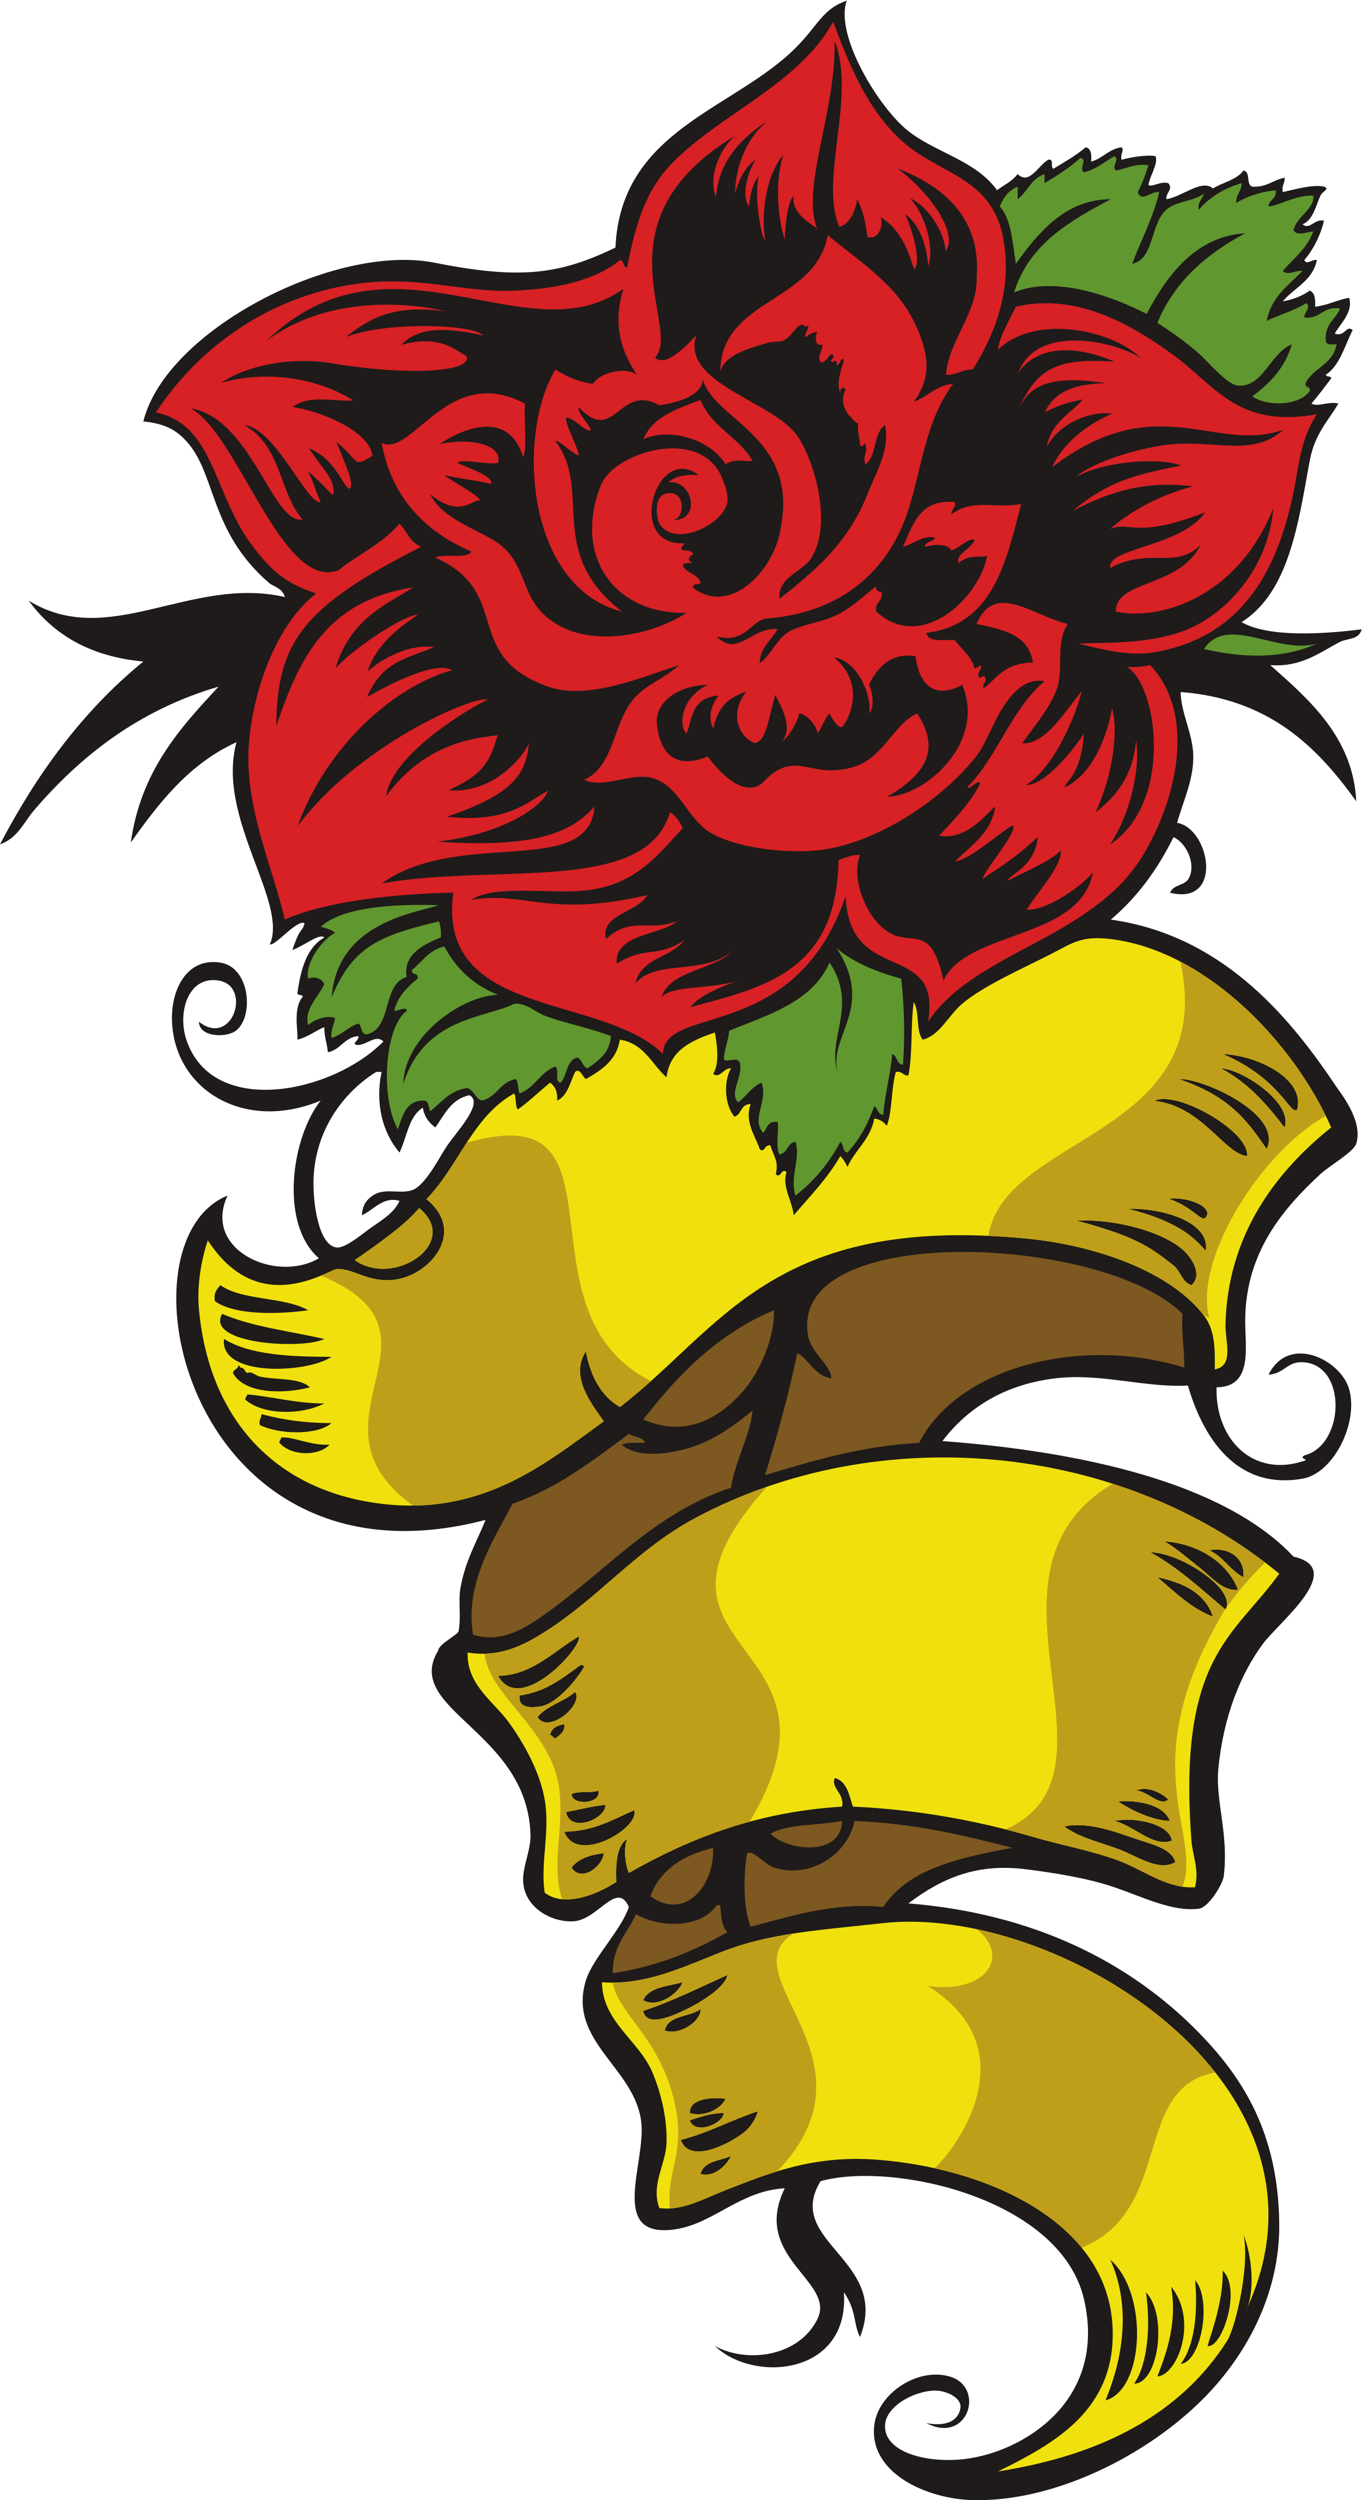
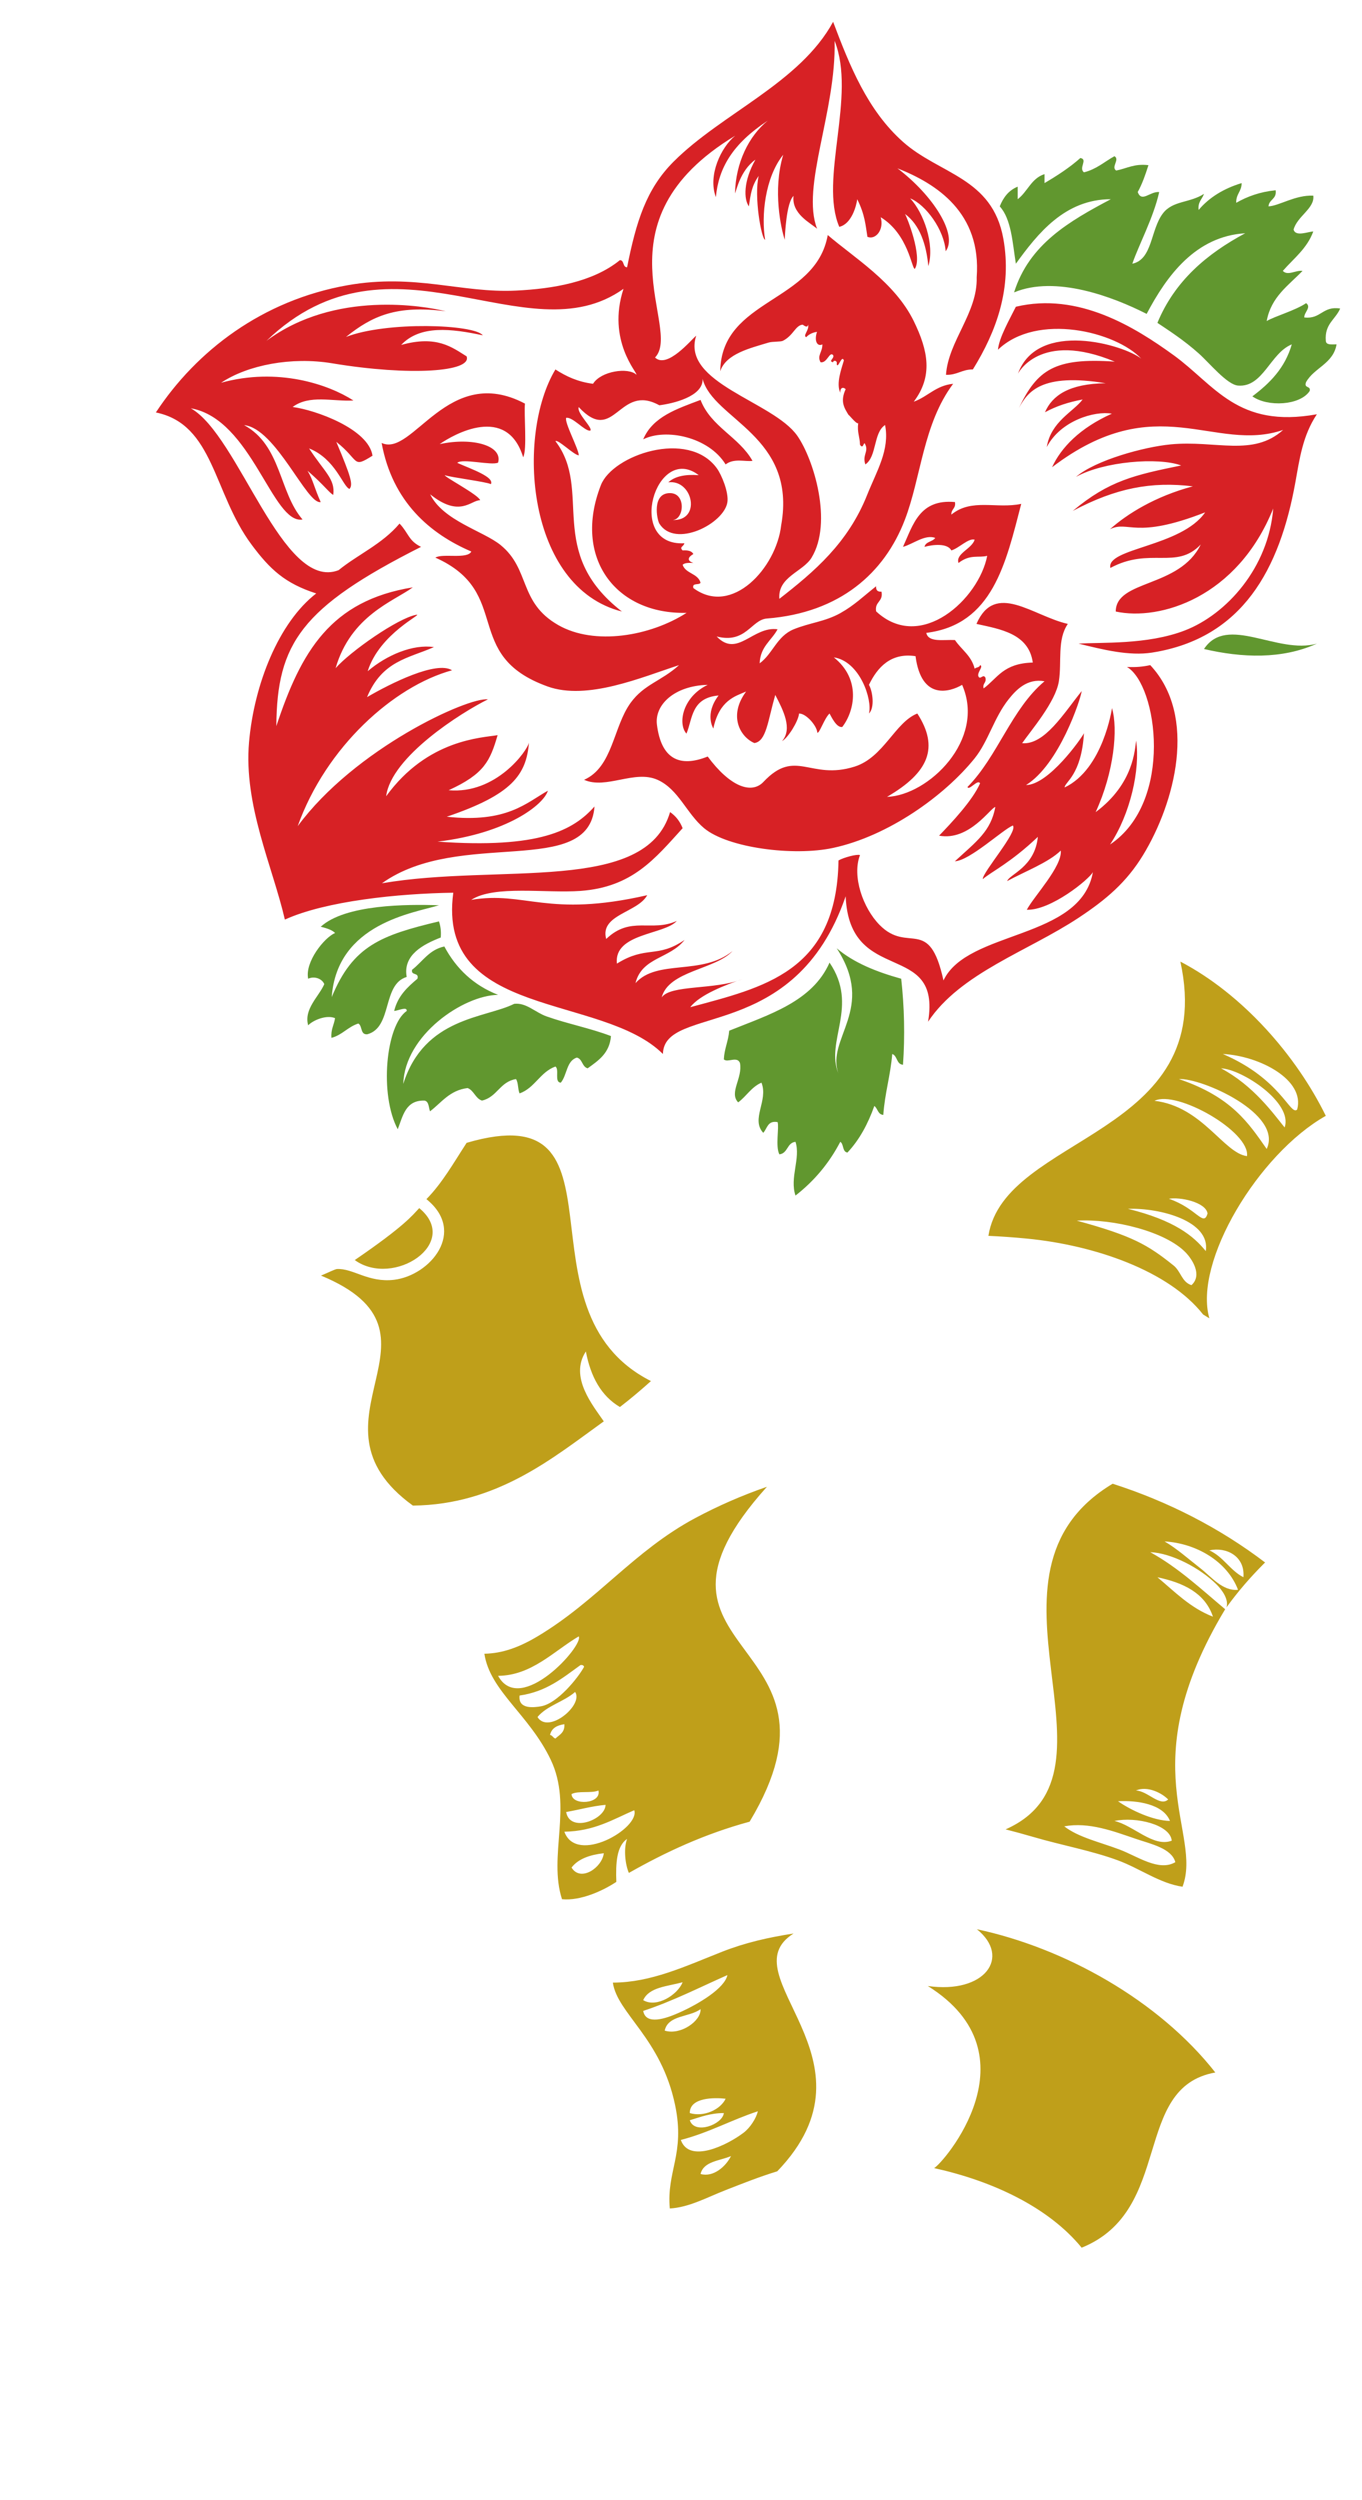
<svg xmlns="http://www.w3.org/2000/svg" viewBox="0 0 486.4 892.707" height="892.707" width="486.4" xml:space="preserve" id="svg2" version="1.1">
  <defs id="defs6" />
  <g transform="matrix(1.333,0,0,-1.333,0,892.707)" id="g10">
    <g transform="scale(0.1)" id="g12">
-       <path id="path14" style="fill:#1e1b1a;fill-opacity:1;fill-rule:evenodd;stroke:none" d="m 2268.48,6695.29 c -33.09,-93.28 87.42,-288.86 165.11,-349.53 74.81,-58.41 180.88,-79 237.6,-158.41 22.7,17.32 37.09,21.33 55.22,43.2 31.58,-29.94 54.06,22.32 81.6,38.41 17.38,4.59 4.86,-20.72 14.39,-24 29.67,18.32 60.55,35.45 86.41,57.59 14.32,-3.27 16.07,-19.1 14.39,-38.39 31.68,8.3 46.55,33.46 81.6,38.39 8.48,-8.02 -4.27,-16.08 0,-33.59 24.2,7.22 70.79,14.2 91.2,9.59 7.2,-21.52 -15.1,-50.99 -19.2,-76.79 8.08,-7.78 30.93,10.42 52.79,4.8 14.96,-16.37 -6.7,-25.23 -4.79,-43.2 42.5,6.36 94.61,55.16 124.79,28.8 26.58,16.63 63.67,22.74 81.6,48 20.2,-2.21 6.35,-38.46 24.01,-43.2 38.98,-2.17 55.46,18.14 86.4,24 1.06,-15.46 -8.49,-20.32 -4.8,-38.41 31.74,6.73 80.9,21.43 110.41,14.41 16.89,-5.82 -4.24,-12.3 -9.61,-24.01 -13.11,-28.56 -19.55,-65.36 -48.01,-76.79 19.84,-16.39 31.84,15.98 57.62,9.6 -10.53,-42.28 -28.75,-76.87 -52.82,-105.6 7.27,-14.52 21.08,3.98 33.62,0 -11.39,-55.82 -60.78,-73.62 -91.21,-110.4 28.49,5.1 52.5,14.7 72.01,28.79 14,-5.17 15.53,-22.85 14.39,-43.19 34.28,4.11 58.68,18.12 91.19,24 11.82,-38.25 -23.39,-68.77 -38.39,-96 28.1,-9.6 29.82,24.26 48,9.59 -21.6,-42.4 -33.92,-94.08 -72.01,-120 1.1,-6.91 14.34,-1.66 14.42,-9.59 -17.33,-22.68 -34.28,-45.73 -52.82,-67.2 16,-10.54 46.02,6.72 72.02,0 -24.79,-43.95 -63.32,-79.89 -76.8,-153.61 -30.72,-167.79 -55.22,-351.52 -182.4,-432 72.14,-42.09 223.8,-31.67 321.6,-19.19 -6.96,-28.43 -37.91,-23.65 -57.62,-33.6 -52.52,-26.53 -102.69,-68.68 -187.19,-62.4 103.58,-91.82 222.13,-193.59 230.39,-364.81 -106.23,148.17 -234.39,274.41 -470.39,292.81 0.12,-54.61 31.62,-108.76 33.6,-168 2.18,-65.38 -27.03,-123.92 -43.21,-182.41 88.07,-14.9 125.47,-223.27 -19.2,-187.19 12.23,25.81 41.02,15.47 52.82,43.2 15.56,36.61 -9.08,90.38 -43.21,105.59 -42.87,-86.71 -97.71,-161.5 -168,-220.8 289.64,-40.8 470,-247.19 600,-441.59 17.16,-25.68 76.15,-96.97 57.59,-158.41 -6.81,-22.56 -71.97,-59.28 -95.99,-81.59 -96.6,-89.76 -201.33,-207.36 -201.6,-393.6 -0.1,-71.26 20.99,-176.89 -76.8,-177.61 -3.46,-140.71 98.67,-242.95 235.19,-196.8 13.56,4.82 -15.23,4.55 0,14.41 109.56,27.53 115.2,245.08 -4.8,249.59 -42.5,1.61 -46.17,-29.37 -91.19,-33.59 54.33,109.96 193.38,40.43 215.99,-38.4 25.92,-90.31 -41.6,-225.59 -124.8,-240 -182.56,-31.64 -268.95,118.52 -307.19,249.59 -113.92,-6.58 -232.81,33.97 -355.19,19.2 -131.19,-15.82 -231.33,-74.77 -302.41,-167.99 363.25,-27.15 751.59,-108.41 940.81,-309.61 143.67,-32.5 -38.73,-175.05 -81.61,-232.79 -60.46,-81.42 -106.87,-196.7 -120,-336 -8.06,-85.46 28.7,-176.87 14.4,-288.01 -2.5,-19.45 -39.59,-83.12 -67.21,-86.4 -70.37,-8.36 -148.83,31.29 -225.58,57.6 -73.85,25.33 -166.53,39.22 -235.22,48.01 -128.98,16.52 -221.66,-19.54 -316.8,-91.2 335.02,-26.93 592.93,-156.93 777.6,-345.6 121.95,-124.59 212.36,-272.362 216.02,-508.812 3.04,-197.343 -94.77,-362.402 -201.6,-470.386 C 3073.32,119.836 2825.51,-4.949 2606.41,0.145 2483.73,2.996 2326.39,72.41 2342.4,201.746 c 10.45,84.356 115.51,154.301 201.6,129.609 96.94,-27.808 50.04,-183.652 -62.4,-124.8 47.11,-9.219 84.14,2.031 91.19,38.394 5.63,29.043 -35.15,45.649 -57.59,48.012 -53.38,5.625 -140.82,-36.582 -144.01,-91.215 -4.3,-73.887 112.89,-104.156 216.02,-91.191 153.32,19.258 379,154.511 317.22,426.308 -61.77,271.778 -512.73,371.133 -706.03,317.696 -99.28,-162.539 187.46,-211.344 105.6,-417.594 -18.12,36.265 -9.06,70.933 -43.2,120 16.09,-221.211 -239.84,-244.707 -345.6,-144.004 87.55,-47.777 226.54,-27.738 275.15,73.023 48.6,100.762 -178.94,164.629 -87.95,349.375 -121.89,-6.558 -191.33,-96.679 -297.6,-110.41 -173.16,-22.344 -76.66,172.641 -86.4,283.201 -13.11,148.7 -199.14,218.89 -148.8,384.01 18.1,59.37 94.76,134.8 115.2,196.8 -32.13,72.05 -82.44,-34.83 -148.8,-38.41 -56.91,-3.06 -129.87,34.85 -134.4,105.61 -2.67,41.66 23.45,88.42 19.2,134.39 -13.63,270.34 -341.17,328.33 -247.2,484.81 2.71,19.26 53.51,42.38 55.2,52.79 6.83,41.92 -1.38,79.53 4.8,115.2 12.65,72.99 44.07,124.33 67.2,182.4 -796.792,-208.57 -999.726,742.96 -691.198,868.8 -67.93,-145.35 129.453,-235.54 244.796,-168 -106.753,92.37 -73.386,324.63 4.801,422.4 -204.847,-85.25 -390.554,28.59 -398.398,211.21 -3.582,83.4 37.875,172.72 129.597,158.39 85.082,-13.27 90.579,-160.62 33.602,-187.19 -28.949,-13.5 -89.687,-10.35 -91.203,28.8 90.156,-70.62 143.277,95.73 52.805,110.39 -81.332,13.18 -110.743,-85.07 -86.403,-158.39 69.922,-210.66 392.231,-143.19 528.001,-4.8 -20.47,19.16 -40.966,-7.16 -67.2,-9.61 -23.75,1.66 3.992,12.61 0,24.01 -38.187,-3.42 -46.598,-36.61 -81.602,-43.21 -2.128,23.48 -9.882,41.33 -9.597,67.21 -24.918,-10.29 -43.684,-26.72 -72.004,-33.6 1.894,24.83 -12.434,84.45 14.402,115.2 -1.086,6.91 -14.324,1.67 -14.402,9.6 9.019,64.58 25.066,122.13 72.004,148.8 -11.77,12.99 -54.762,-22.71 -85.543,-33.42 22.875,67.46 24.75,43.01 32.742,71.82 -20.34,10.85 -78.602,-62 -92.992,-56.75 49.605,114.79 -144.59,339.53 -89.41,541.55 -126.473,-57.53 -206.895,-161.11 -283.2,-268.8 26.711,190.89 130.153,305.05 235.204,417.6 C 372.637,4795.26 217.73,4673.96 91.199,4526.56 63.555,4494.36 47.906,4451.98 0,4435.36 c 99.918,191.28 223.551,358.84 384,489.6 -143.402,13.4 -241,72.59 -307.203,163.2 214.609,-132.62 433.242,67.66 686.402,9.6 -6.844,24.48 -30.953,27.75 -43.199,38.4 -159.887,138.9 -140.094,291.16 -220.801,379.2 -30.297,33.05 -61.156,47.1 -115.199,52.8 60.172,244.79 514.789,478.09 780.49,425.09 235.49,-46.98 337.58,-29.62 484.31,40.5 13.42,295.74 277.02,360.27 448.8,504.01 93.77,78.47 94.18,130.51 170.88,157.53 z M 1022.4,3825.76 c -17.65,-81.66 1.55,-162.26 48,-216 19.8,40.99 24.4,97.2 62.4,120 4.11,-24.69 16.96,-40.65 33.6,-52.8 24.62,34.57 42.27,76.13 91.2,86.4 40.17,-21.09 -35.34,-98.23 -62.4,-139.2 -17.89,-27.09 -56.14,-103.52 -91.2,-115.21 -33.67,-11.21 -73.89,7.47 -105.602,-14.4 -14.335,-9.87 -27.601,-24.01 -28.796,-52.79 30.858,13.87 58.008,51.87 100.798,38.4 -15.19,-31.86 -42.71,-48.05 -76.802,-72.01 -21.024,-14.77 -68.301,-55.12 -91.2,-52.79 -49.531,5.03 -64.386,121.36 -62.398,182.39 4.52,139.01 86.859,237.82 168,288.01 4.8,0 9.6,0 14.4,0 v 0" />
      <path id="path16" style="fill:#61972f;fill-opacity:1;fill-rule:evenodd;stroke:none" d="m 2985.61,6278.55 c 15.6,-8.71 -10.1,-28.96 4.78,-38.39 28.24,5.37 48.15,19.06 86.41,14.39 -8.15,-25.45 -16.7,-50.5 -28.79,-72 10.88,-29.16 32.48,2.09 57.6,0 -15.55,-69.43 -54.36,-140.59 -72.02,-192 54.18,11.37 48.46,90.36 81.61,134.41 26.66,35.4 72.55,27.86 110.41,52.8 -4.77,-14.45 -17,-21.42 -14.42,-43.21 28.58,33.84 67.4,57.42 115.22,72.01 0.23,-22.63 -15.49,-29.31 -14.42,-52.81 29.53,16.89 63.44,29.38 105.61,33.61 3.4,-24.19 -17.7,-23.9 -19.2,-43.2 28.96,1.5 71.5,30.84 120,28.79 4.59,-34.14 -43.46,-55.18 -52.79,-91.19 5.89,-19.44 37.77,-5.5 52.79,-4.8 -16.66,-45.74 -52.5,-72.3 -81.6,-105.6 13,-14.25 35.41,2.7 52.79,0 -37.62,-39.16 -84.22,-69.38 -96,-134.4 20.24,12.44 76.84,28.28 105.61,48 15.25,-10.96 -6.21,-25.42 -4.81,-38.4 45,-4.99 48.62,31.39 96,23.99 -12.21,-29.37 -42.15,-41.03 -38.4,-86.39 0.55,-12.27 16.08,-9.53 28.81,-9.61 -8.85,-51.95 -59.51,-62.09 -81.6,-100.8 -6.95,-18.14 13.18,-9.2 9.61,-23.99 -25.33,-39.03 -113.05,-43.55 -153.61,-14.4 46.62,34.99 87.44,75.76 105.6,139.19 -57.91,-23.42 -76.82,-115.9 -144,-110.39 -29.59,2.43 -76.78,60.74 -105.61,86.39 -39.06,34.78 -76.27,58.77 -110.39,81.61 46.31,112.09 132.05,184.75 235.2,240 -132.68,-8.12 -209.95,-113.26 -264.01,-216 -91.09,46.35 -244.33,103.86 -355.19,57.59 40.35,129.27 148.3,190.9 259.2,249.61 -123.19,-0.02 -195.94,-92.06 -254.4,-172.81 -9.1,56.52 -11.97,119.25 -43.2,153.61 9.53,24.07 24.1,43.09 48.01,52.8 0,-11.2 0,-22.41 0,-33.6 26.52,19.88 36.54,56.23 71.99,67.19 0,-7.99 0,-16 0,-23.99 34.22,20.18 67.26,41.52 95.99,67.19 21,-3.6 -5.56,-26.95 9.61,-38.39 33.38,8.21 54.83,28.37 81.61,43.19 z m 542.4,-1305.6 c -93.52,-42.35 -200.55,-38.19 -302.4,-14.4 61.68,93.43 196.91,-15.5 302.4,14.4 z M 1176,4272.16 c -67.08,-20.8 -273.07,-48 -287.285,-246.06 56.633,137.65 132.135,165.75 287.285,202.86 4.04,-11.96 6.28,-25.72 4.8,-43.2 -45.99,-17.98 -101.97,-46.27 -91.2,-105.6 -66.43,-19.98 -37.49,-135.31 -105.6,-153.6 -19.277,-1.68 -12.66,22.54 -24,28.8 -28.031,-8.77 -42.926,-30.68 -72,-38.4 -2.016,22.81 6.98,34.62 9.598,52.8 -22.325,9.46 -58.028,-4.76 -71.996,-19.21 -12.004,44.06 28.757,76.8 43.199,110.41 -6.59,15.29 -27.082,21.97 -43.199,14.4 -9.235,44.82 43.199,110.4 72.101,122.47 -5.84,6.34 -17.848,11.96 -38.504,16.72 65.844,60.08 231.121,60.48 316.801,57.61 z m 158.4,-240 c -93.29,-1.18 -250.24,-108.08 -253.99,-238.48 56.39,179.05 219.96,175.69 297.19,214.47 32.19,3.69 56.04,-22.74 86.4,-33.6 54.51,-19.48 118.54,-31.94 172.8,-52.79 -3.58,-46.03 -33.67,-65.53 -62.4,-86.4 -15.15,4.05 -13.65,24.74 -28.8,28.8 -28.3,-8.5 -26.2,-47.41 -43.2,-67.2 -18.29,0.91 -2.95,35.45 -14.4,43.2 -41.14,-14.86 -54.8,-57.21 -96,-72.01 -5.02,10.99 -3.04,28.96 -9.6,38.41 -42.9,-6.71 -50.61,-48.59 -91.2,-57.61 -18,6.01 -21.15,26.86 -38.4,33.6 -48.4,-6 -69.83,-38.96 -100.8,-62.39 -3.73,10.67 -2.77,26.03 -14.4,28.79 -51.15,1.55 -58.1,-41.09 -72,-76.79 -49.68,92.91 -31.98,278.44 24,316.79 1.45,12.66 -21.05,1.36 -33.6,0 9.55,40.06 35.45,63.75 62.4,86.41 5.1,17.9 -18.01,7.59 -14.4,24 28,21.59 45.49,53.7 86.4,62.4 31.8,-59.4 78.45,-103.95 144,-129.6 z m 907.2,124.8 c 45.88,-38.92 106.41,-63.19 172.79,-81.6 8.38,-75.01 10.26,-153.43 4.81,-230.4 -17.95,1.25 -14.57,23.83 -28.81,28.79 -4.76,-57.62 -19.84,-104.95 -23.98,-163.2 -14.81,1.21 -14.73,17.29 -24.01,24 -17.17,-48.42 -40.19,-91 -72.01,-124.79 -14.12,1.86 -9.37,22.62 -19.18,28.79 -30.12,-57.87 -70.53,-105.48 -120.02,-144 -16.17,47.47 14.26,99.84 0,144 -23.12,-2.45 -20.14,-31.04 -43.2,-33.59 -11.08,21.39 -0.12,72.21 -4.79,86.4 -27.15,4.74 -27.56,-17.25 -38.4,-28.81 -33.98,36.88 14.36,86.6 -4.8,134.41 -26.89,-11.51 -40.29,-36.5 -62.4,-52.8 -25.18,26.4 12.75,65.21 4.8,105.6 -7.99,19.27 -33.12,-0.41 -43.2,9.6 1.37,29.02 12.19,48.61 14.39,76.8 107.21,43.2 222.84,77.96 268.81,182.39 79.57,-116.93 -12.44,-210.08 24.01,-297.59 -34.5,95.03 101.56,172.62 -4.81,336 v 0" />
-       <path id="path18" style="fill:#7e5821;fill-opacity:1;fill-rule:evenodd;stroke:none" d="m 1929.61,1593.76 c 2.56,-27.85 3.16,-57.63 19.2,-72.01 -88.61,-50.59 -186.5,-91.91 -307.21,-110.39 -0.92,74.51 39.96,107.23 62.4,158.4 66.4,-38.93 175.86,-36.65 216,24 3.2,0 6.41,0 9.61,0 z m 326.39,225.6 c -1.88,-96.22 -146.88,-81.09 -192,-33.61 51.94,26.43 120.22,20.34 192,33.61 z m -182.41,1367.99 c 2.33,-66.05 -32.52,-160.5 -86.38,-220.8 -60.92,-68.14 -150.17,-121.15 -264.01,-71.99 93.86,120.53 199.14,229.65 350.39,292.79 z M 2016,2918.55 c -4.89,-63.93 -46.16,-133.01 -57.6,-206.39 -206.26,-69.01 -329.04,-217.99 -494.4,-336 -50.79,-36.25 -118.65,-83.4 -196.8,-57.6 -22.29,138.37 55.42,253.19 105.6,350.39 123.41,42.99 216.22,116.59 312,187.21 12.87,-9.53 37.56,-7.24 43.2,-24 -22.14,-0.26 -46.93,2.13 -62.4,-4.81 48.6,-42.28 150.12,-21.6 206.39,0 57.76,22.17 109.61,63.36 144.01,91.2 z m 1152.01,259.21 c -3.48,-53.06 5.23,-93.96 4.78,-144 -278.57,86.13 -606.46,1.66 -710.39,-201.6 -157.54,-8.87 -284.69,-48.13 -412.81,-86.41 32.64,105 62.52,212.7 86.41,326.41 25.29,-8.95 46.7,-61.64 91.21,-67.21 -0.75,35.6 -53.97,66.74 -62.41,115.22 -53.47,306.5 791.24,269.68 1003.21,57.59 z M 2711.99,1747.35 c -141.85,-26.15 -279.49,-56.48 -345.58,-158.39 -131.94,13.26 -248.54,-25.32 -355.22,-52.8 -21.19,49.28 -19.1,144.69 -9.59,196.8 18.09,8.67 46.31,-30.12 71.99,-38.4 95.8,-30.88 197.15,33.89 216,124.8 158.38,-6.42 291.6,-38.02 422.4,-72.01 z m -801.58,0 c 4.18,-102.51 -76.14,-196.37 -168.01,-129.59 26.9,72.29 88.53,109.87 168.01,129.59 v 0" />
-       <path id="path20" style="fill:#f0e10e;fill-opacity:1;fill-rule:evenodd;stroke:none" d="m 3340.8,513.762 c 21.13,51.304 13.42,139.668 -9.28,197.398 17.37,-79.219 -19.8,-244.121 -43.51,-283.808 C 3163.09,230.676 2951.78,120.359 2673.59,76.965 2823.89,151.18 2989.34,241.063 2980.8,460.945 2969.63,748.508 2637.11,891.063 2347.21,912.156 2176.89,924.559 2058.57,875.203 1944,830.555 c -57.85,-22.539 -116.72,-56.895 -177.6,-48.004 -23.02,61.582 16.76,116.582 19.2,172.808 2.72,62.661 -13.91,134.811 -38.4,191.991 -36.03,84.16 -133.91,134.95 -134.4,240 114.91,-8.84 213.41,38.95 321.59,81.61 127.84,50.39 261.49,57.89 432.02,76.79 464.41,51.51 1250.97,-429.96 974.39,-1031.988 z M 950.398,3321.77 c 133.422,91.27 153.922,119.21 172.802,139.19 113.25,-93.64 -68.94,-213.96 -172.802,-139.19 z m 2616.012,355.19 c -146.72,-117.27 -277.7,-286.55 -283.21,-528.01 -1.01,-44.63 24.24,-110.48 -28.81,-120 1,54.97 0.61,105.53 -28.78,144.01 -90.84,118.86 -291.1,188.61 -475.22,206.4 -681.64,65.82 -817.56,-242.85 -1089.59,-451.21 -50.36,29.65 -78.5,81.51 -91.2,148.81 -45.22,-68.49 19.4,-145.21 48,-187.2 -156.72,-112.56 -335.15,-265.83 -628.799,-216 -276.473,46.92 -432.278,246.48 -456.004,518.4 -5.477,62.81 6.859,132.2 24,182.39 135.683,-209.41 318.301,-81.08 345.601,-76.81 43.348,2.64 84.399,-37.2 153.602,-28.79 96.7,11.78 194.82,128.61 86.4,216.01 85.79,87 123.77,221.83 235.2,283.19 6.27,-11.32 2.03,-33.17 9.6,-43.19 30.8,22 57.37,48.23 86.4,72 13.19,-9.22 20.64,-24.17 19.2,-48.01 28.26,13.35 34.36,48.84 48,76.81 13.11,11.69 19.14,-12.79 28.8,-19.2 41.54,24.05 81.85,49.35 91.2,105.6 64.99,-10.21 84.86,-65.54 124.8,-100.8 9.44,73.76 67.68,98.71 129.6,120 4.72,-25.29 14.04,-84.42 -4.79,-110.4 17.11,-15.24 28.32,16.26 47.99,14.4 -21.19,-36.92 -16.25,-101.22 9.59,-129.6 19.55,6.05 16.13,35.06 43.2,33.6 -17.58,-47.14 12.93,-85.73 24.01,-120 13,-13.09 11.95,12.41 28.8,9.59 8.09,-28.96 23.15,-41.57 14.4,-76.79 12.64,-14.68 16.17,19.47 28.79,4.8 -12.8,-39.25 15.35,-76.83 19.22,-115.2 43.47,50.92 90.21,98.58 124.8,158.4 8.3,-7.7 14.04,-17.94 19.18,-28.8 20.86,46.34 61.23,73.19 72.01,129.6 15.63,-1.97 25.18,-10.02 33.6,-19.2 15.13,40.88 11.42,100.57 24,144 17.56,3.16 18.42,-10.39 33.59,-9.6 12.09,58.32 5.55,135.25 14.42,196.79 16.25,-25.33 5.02,-78.17 23.98,-100.79 46.25,11.47 68.3,64.45 105.61,95.99 58.1,49.15 161.4,94.05 240,134.4 56.64,29.09 80.92,49.31 163.2,38.41 253.61,-33.6 487.03,-279.41 585.61,-504 z m -295.2,158.4 c 87.01,-46.16 140.39,-121.45 170.39,-158.4 23.15,66.25 -114.04,156.05 -170.39,158.4 z m 203.99,-110.4 c 21.79,79.81 -101.24,144.04 -199.2,148.79 156.44,-66.97 180.78,-166.75 199.2,-148.79 z m -81.61,-105.6 c 44.3,94.61 -175.41,190.93 -235.19,187.2 141.6,-47.81 186.97,-118.39 235.19,-187.2 z m -52.79,-19.2 c 8.69,65.59 -188.26,177.67 -247.79,148.2 128.1,-15.09 185.21,-140.07 247.79,-148.2 z m -209.3,-114.22 c 75.49,-25.8 92.52,-76.76 103.7,-39.38 -5.04,30.92 -74.93,44.73 -103.7,39.38 z m 12.5,-178.59 c 20.06,-16.05 21.84,-44.43 47.99,-52.79 30.35,27.23 0.98,70.08 -14.39,86.4 -54.18,57.53 -195.8,92.09 -292.8,86.4 149.01,-40.68 189.67,-64.37 259.2,-120.01 z m 86.39,38.41 c 13.07,80.51 -122.3,116.28 -208.65,113.3 125.04,-30.85 176.05,-72.97 208.65,-113.3 z m -2639.992,-91.2 c -8.55,-10.64 -18.898,-19.49 -14.398,-43.2 57.754,-40.22 181.719,-33.64 249.602,-24.01 -64.036,36.78 -176.516,25.1 -235.204,67.21 z m 278.403,-144.01 c -92.844,20.77 -194.43,32.78 -273.602,67.21 -46.754,-81.27 217.028,-96.37 273.602,-67.21 z m 19.199,-48 c -111.734,0.27 -218.937,5.08 -288,48 -11.793,-103.41 224.691,-91.66 288,-48 z m -264,-43.2 c 31.332,-57.5 139.043,-56.33 206.398,-38.4 -28.8,26.6 -89.347,18.96 -134.398,28.81 -11.973,2.62 -21.305,15.13 -33.602,9.59 -7.543,3.67 -7.171,15.23 -19.199,14.41 -0.273,2.93 -0.719,5.68 -4.801,4.8 -1.41,-9.78 -12.988,-9.41 -14.398,-19.21 z m 38.398,-57.58 c -0.257,-6.16 -6.152,-6.66 -4.8,-14.42 50.41,-42.5 152.832,-40.23 211.203,-9.61 -74.539,-0.68 -151.735,20.77 -206.403,24.03 z M 696,2880.14 c 47.313,-24.54 151.867,-29.6 192,4.81 -68.609,0.37 -125.25,7.64 -187.199,24 0.105,-11.31 -8.274,-14.11 -4.801,-28.81 z m 57.598,-33.59 c -0.262,-6.13 -6.153,-6.64 -4.797,-14.39 29.961,-35.12 103.812,-37.05 134.398,-4.81 -50.187,-3.26 -96.051,21.64 -129.601,19.2 z m 2673.612,-364.8 c -120,-167.99 -272.72,-220.92 -235.22,-715.2 3.11,-40.94 21.25,-76.5 9.61,-124.8 -75.14,-4.75 -136.85,46.29 -206.4,72.01 -70,25.9 -151.08,40.56 -225.61,62.4 -151.27,44.32 -312.85,73.98 -484.79,81.6 -9.9,31.7 -15.87,67.33 -48,76.8 -12.76,-25.68 26.29,-40.82 19.2,-76.8 -234.95,-14.65 -411.98,-87.24 -571.2,-177.62 -9.67,21.96 -14.64,64.62 -4.8,91.22 -28.34,-19.67 -30.61,-65.39 -28.8,-115.2 -48.19,-31.81 -138.81,-70.52 -192,-28.81 -11.98,82.05 15.28,161.66 0,249.61 -13.09,75.35 -57.16,152.85 -96,206.39 -40.42,55.7 -113.4,100.92 -110.4,187.2 67.86,-11.03 124.09,5.61 187.2,43.21 159.21,94.84 257.92,228.77 422.4,316.79 490.16,262.33 1137.33,203.15 1564.81,-148.8 z M 3216,2496.16 c 29.59,-23.05 59.64,-61.87 100.8,-57.6 -29.14,76.45 -112.17,124.59 -196.8,129.59 33.85,-19.84 63.98,-47.06 96,-71.99 z m 115.19,-24 c 4.94,56.17 -45.82,82.11 -91.19,71.99 37.44,-16.95 55.33,-53.47 91.19,-71.99 z m -47.99,-86.41 c 13.09,22.15 -8.24,51.52 -24,67.21 -44.02,43.79 -120.39,84.12 -177.6,86.4 76.29,-42.13 137.09,-99.72 201.6,-153.61 z m -33.61,-19.2 c -21.29,63.5 -78.83,90.79 -148.79,105.61 46.31,-38.5 87.66,-81.96 148.79,-105.61 z M 1334.4,2208.15 c 59.6,-108.96 230.51,81.84 216,105.61 -66.39,-39.14 -126.4,-105.12 -216,-105.61 z m 115.2,-81.6 c 43.91,7.62 98.99,75.94 115.2,105.61 -1.06,3.73 -4.02,5.58 -9.6,4.8 -47.42,-34.18 -91.66,-71.54 -163.2,-81.6 -4.66,-38.51 40.71,-31.73 57.6,-28.81 z m 91.2,38.4 c -29.75,-26.25 -75.48,-36.52 -100.8,-67.19 28.7,-47.19 124.26,32.54 100.8,67.19 z m -67.2,-115.19 c 6.85,-1.16 8.1,-7.91 14.4,-9.62 10.7,10.12 25.63,16 24,38.42 -19.59,-2.81 -34.28,-10.52 -38.4,-28.8 z m 1655.99,-172.8 c -16.56,17.09 -55.43,37.27 -86.39,23.99 31.47,-0.96 64.57,-44.59 86.39,-23.99 z m -1598.39,14.4 c 1.23,-31.96 80.82,-26.51 72,9.59 -19.06,-8.15 -54.35,-0.04 -72,-9.59 z m 1464,-19.2 c 36.05,-25.08 94.92,-51.84 139.19,-52.8 -17.87,45.49 -87.98,55.63 -139.19,52.8 z m -1478.4,-28.81 c 9.81,-56.93 104.82,-20.55 105.6,19.2 -38.03,-3.58 -70.14,-13.05 -105.6,-19.2 z m -4.8,-52.8 c 32.19,-89.84 203.06,9.48 187.2,57.6 -57,-24.59 -106.98,-56.21 -187.2,-57.6 z m 1627.2,-24 c -3.87,42.6 -94.92,65.02 -153.59,52.81 51.07,-11.62 104.06,-71.56 153.59,-52.81 z m -96,4.81 c -60.07,20.41 -125.47,45.74 -192.01,33.59 37.85,-29.55 95.65,-42.27 148.81,-62.4 47.73,-18.07 104.75,-59.4 148.81,-33.59 -9.83,37.06 -65.02,48.59 -105.61,62.4 z m -1512,-76.8 c 24.32,-39.96 82.31,0.29 86.4,38.4 -37.32,-4.3 -68.32,-14.89 -86.4,-38.4 z m 192,-384.01 c 7.27,-39.19 60.83,-20.42 96,-4.8 53.46,23.77 122.25,65.41 129.61,100.8 -74.38,-32.83 -145.07,-69.33 -225.61,-96 z m 0,28.81 c 36.2,-21.75 92.69,14.89 105.6,47.99 -40.13,-11.07 -89.77,-12.62 -105.6,-47.99 z m 57.6,-81.6 c 42.68,-13.26 98.03,26.27 96,57.6 -29.18,-22.03 -87.03,-15.37 -96,-57.6 z m 67.21,-220.8 c 37.95,-11.5 82.54,9.63 95.99,38.4 -29.76,3.3 -96.27,4.08 -95.99,-38.4 z M 1824,964.949 c 22.37,-63.687 123.4,-14.59 167.99,19.199 18.36,13.926 33.89,39.062 38.4,57.602 -71.13,-23.27 -131.31,-57.484 -206.39,-76.801 z m 24.01,52.811 c 13.04,-39.803 88.2,-11.07 91.19,19.2 -36.7,-0.11 -62.79,-10.82 -91.19,-19.2 z m 28.79,-143.998 c 34.66,-9.77 68.22,20.703 81.6,47.984 -30.12,-13.066 -72.99,-13.398 -81.6,-47.984 z M 2962.25,267.43 c 103.51,29.14 115.52,285.722 12.55,376.625 81.53,-182.446 -13.24,-370.801 -12.55,-376.625 z m 272.95,145.531 c 38.51,-7.191 92.07,153.711 40.39,201.875 2.75,-82.719 -33.56,-175.102 -40.39,-201.875 z m -72,-48.012 c 55.39,5.512 84.4,171.797 38.71,224.223 9.28,-109.027 -8.53,-185.586 -38.71,-224.223 z m -124.8,-52.793 c 65.08,0.157 90.55,183.633 31.91,244.375 11.99,-82.89 6.41,-189.804 -31.91,-244.375 z m 62.4,19.199 c 53.54,4.106 110.39,148.79 36.72,240.762 18.91,-107.226 -20.51,-196.172 -36.72,-240.762 v 0" />
      <path id="path22" style="fill:#d72125;fill-opacity:1;fill-rule:evenodd;stroke:none" d="m 2625.61,4915.36 c 10.02,-2.78 -6.94,-18.13 -4.81,-28.8 4.71,-13.45 12.81,6.97 19.2,-4.8 3.48,-14.68 -8.28,-14.12 -4.8,-28.81 37.63,28 52.42,67.08 131.75,69.36 -10.9,78.08 -88.24,89.57 -150.95,103.45 50.05,114.98 150.8,21.31 244.8,0 -29.12,-42.33 -15.8,-100.86 -24,-153.6 -8.64,-55.46 -74.92,-132.12 -98.46,-165.98 60.51,-4.71 110.9,79.31 159.69,139.78 -2.95,-22.16 -60.2,-196.76 -149.2,-251.8 60.53,0.41 147.93,124.2 155.17,138.79 -6.79,-112.82 -51.85,-130.94 -51.75,-145.25 103.61,49.25 126.89,212.59 126.89,212.59 16.33,-55.78 5.72,-171.33 -43.83,-278.75 103.09,76.67 104.92,169.54 108.46,191.74 11.43,-76.48 -15.43,-197.06 -69.88,-278.46 171.19,114.6 127.05,427.73 45.31,475.73 23.87,-1.46 44.04,0.76 62.4,4.81 128.17,-137 65.26,-370.21 -19.2,-508.8 -44.49,-72.99 -98.59,-118.93 -172.81,-168.01 -135.57,-89.65 -316.58,-147.79 -403.18,-278.39 36.68,220.63 -210.8,93.98 -220.8,336 -136.35,-396.99 -486.59,-287 -489.61,-422.41 -162.68,162.29 -607.05,93.53 -561.6,432.01 -147.63,-2.21 -341.478,-22.12 -451.201,-72.01 -32.808,142.07 -110.75,306.08 -96.004,475.21 13.52,154.97 79.653,321.06 180,398.39 -83.57,26.88 -123.91,64.33 -173.664,131.34 -102.672,138.29 -100.207,321.58 -255.933,353.47 108.851,165.41 285.617,300.69 513.601,340.79 181.421,31.92 305.281,-21.54 451.201,-14.4 98.3,4.83 205.64,22.5 278.4,81.61 12.34,-0.46 6.86,-18.74 19.2,-19.2 24.54,122.42 50.98,209.39 124.8,283.2 129.56,129.55 338.34,210.79 427.19,374.39 44.42,-117.9 92.33,-237.25 187.21,-321.59 98.16,-87.25 239.34,-95.33 268.81,-259.2 23.73,-132.06 -17.95,-247.61 -81.6,-350.4 -29.16,0.35 -42.19,-15.41 -72.02,-14.41 6.18,90.8 84.99,165.74 82.25,261.29 13.05,172.92 -107.48,250.58 -212.38,291.88 96.29,-72.92 162.71,-178.54 129.22,-222.22 -3.66,57.23 -53.54,125.28 -95.1,141.71 35.82,-37.96 66.37,-123.17 48.73,-181.62 -5.53,58.29 -22.68,110.6 -62.68,139.97 3.73,-4.27 48.27,-114.8 26.37,-147.24 -8.22,-0.21 -17.17,93.09 -91.39,138.43 9.97,-33.61 -14.02,-61.91 -35.52,-52.51 -5.1,30.99 -6.51,59.24 -27.33,100.62 -2.3,-18.47 -15.47,-66.7 -48.08,-73.89 -54.34,127.24 46.48,350.22 -12.54,498.21 4.69,-189.16 -90.49,-390.78 -46.88,-503.36 -18.81,16.27 -68.65,40.13 -63.12,88.01 -19.55,-18.59 -23.03,-105.24 -23.54,-117.54 -9.39,28.4 -33.12,131.31 -4.04,227.76 -49.06,-60.99 -59.2,-164.06 -48.48,-227.76 -9.98,1.23 -30.49,117.44 -17.22,171.06 -18.85,-25.98 -22.11,-51.06 -26.25,-81.59 -13.95,19.04 -15.12,67.46 17.48,125.25 -41.45,-29.69 -51.47,-85.17 -54.71,-90.48 1.48,81.95 37.15,153.87 87.73,194.88 -94.7,-62.35 -131.85,-127.31 -139,-204.93 -22.11,58.17 13.85,133.85 51.82,164.64 -381.73,-230.62 -139.83,-515.93 -214.79,-594.2 32.67,-31.44 97.72,48.69 110.29,58.52 -41.37,-127.4 205.98,-175.66 270.77,-268.08 43.94,-62.69 95.56,-231.94 38.39,-326.4 -23.1,-38.19 -91.25,-51.38 -86.4,-110.41 94.04,73.22 183.9,149.54 235.21,278.41 25.39,63.77 61.14,120.81 47.99,187.19 -31.83,-20.95 -21.52,-84.06 -52.79,-105.6 -8.81,24.53 8.87,34.25 0,52.81 -4.83,13.56 -4.53,-15.24 -14.4,0 -0.35,20.44 -8.02,33.57 -4.8,57.6 -5.29,-3.83 -32.68,32.94 -24,19.19 -14.13,22.4 -24.59,38.9 -9.59,72 -7.04,6.88 -15.22,3.69 -14.4,-9.59 -11.74,24.65 3.07,64.02 9.59,86.4 -5.45,17.18 -16.05,-24.48 -19.2,-9.6 2.64,9.84 -9.18,11.45 -9.61,4.8 -14.37,3.16 4.59,10.26 0,19.2 -9.69,10.92 -15.94,-22.17 -33.59,-19.2 -10.22,18.24 5.23,26.61 4.8,47.99 -12.59,-6.65 -22.91,7.47 -14.39,33.61 -12.27,-2.13 -22.07,-6.73 -28.81,-14.41 -10.16,4.38 9.06,19.3 4.8,33.61 -1.4,-11.52 -13.63,0.08 -14.41,0 -19.65,-1.97 -24.49,-28.76 -52.79,-43.2 -6.33,-3.23 -27.58,-1.52 -38.4,-4.8 -49.34,-14.97 -114.41,-30.02 -129.59,-76.81 2.75,195.65 255.72,182.66 287.99,364.81 70.99,-61.04 179.65,-126.66 230.41,-230.4 39.02,-79.78 51.66,-147.82 0,-216 37.71,13.48 59.04,43.34 105.58,48 -80.76,-108.06 -85.48,-249.92 -129.59,-364.8 -54.33,-141.52 -173.28,-248.63 -369.61,-264 -41.46,-3.25 -56.3,-68.36 -134.39,-48 55.63,-58.47 96.97,28.29 163.2,19.2 -16.21,-30.19 -46.4,-46.4 -48,-91.2 35.19,25.77 45.97,72.69 91.21,91.2 42.77,17.51 83.63,20.28 124.8,43.19 37.79,21.06 62.19,45.49 96,72.01 -0.88,-10.47 3.92,-15.27 14.39,-14.4 5.29,-27.69 -18.83,-25.97 -14.39,-52.8 119.59,-111.29 275.54,33.56 297.59,148.8 -22.1,-6.18 -45.85,5.27 -76.79,-19.2 -8.77,24.87 35.72,37.78 43.18,62.4 -16.35,5.01 -41.5,-22.39 -62.38,-28.81 -10.37,19.81 -48.67,15.95 -72.01,9.61 3.1,14.5 21.79,13.39 28.81,24 -27.82,10.1 -59.81,-16.92 -86.41,-24 27.05,59.34 44.18,128.62 139.2,120 3.16,-17.55 -10.39,-18.41 -9.59,-33.61 54.59,44.63 120.94,14.61 187.19,28.81 -41.25,-158.74 -76.33,-323.67 -254.4,-345.6 5.53,-26.47 46.31,-17.68 76.8,-19.21 17.36,-25.83 44.39,-42 52.79,-76.79 3.89,4.13 13.17,2.85 14.42,9.6 z m 336.71,755.08 c -172.3,28.17 -208.82,-22.6 -232.71,-66.62 48.94,102.23 95.76,135.83 256.97,124.44 -201.62,84.06 -259.45,-32.36 -259.45,-32.36 52.66,145.5 284.57,77.32 330.47,40.26 -68.01,72.7 -279.44,124.55 -384.01,24 2.93,32.32 30.96,81 48.01,115.2 167.58,39.89 319.22,-54.95 422.4,-129.6 110.38,-79.86 171.12,-197.19 384.01,-158.4 -38.21,-57.56 -46.21,-119.15 -57.62,-182.4 -41.78,-231.78 -140.96,-417.83 -383.98,-456 -61.64,-9.68 -131.72,7.97 -196.82,23.99 59.43,4.06 183.96,-3.68 284.92,35.41 111.58,43.2 223.97,167.95 236.53,326.53 -95.9,-238.94 -304.15,-301.68 -421.9,-275.96 0.51,85.91 170.84,62.48 227.77,179.61 -65.62,-69.23 -135.56,-5.69 -242.11,-62.83 -11.75,53.21 189.89,56.3 253.95,148.92 -189.34,-74.09 -204.9,-20.76 -255.02,-45.23 45.92,41.01 121.5,88.19 222.03,114.89 -111.07,13.42 -205.76,-4.37 -321.64,-65.82 v 0.01 c 96.92,81.25 166.56,96.38 290.33,121.73 -61.77,22.56 -207.67,10.76 -281.81,-30.66 52.4,44.88 182.13,80.32 254.08,87.17 120.6,11.48 219.84,-34.03 300.94,38.67 -185.02,-63.21 -338.4,113.94 -619.12,-99.98 23.92,52.2 74.55,105.27 160.25,143.49 -45.49,8.21 -137.27,-18.26 -174.47,-89.48 11.17,68.6 71.58,94.7 96.17,127.51 -38.99,-7.21 -71.53,-18.22 -100.96,-34.28 19.4,44.94 64.43,76.61 162.79,77.79 z M 2016,5462.55 c -18.79,-2.92 -49.63,7.93 -72,-9.6 -45.7,74.4 -161.11,97.26 -220.8,67.21 25.53,60.87 90.98,81.81 153.6,105.6 28.18,-72.62 102.89,-98.71 139.2,-163.21 z m 782.4,-590.39 c -46.8,8.36 -76.41,-23.45 -96,-48 -39.61,-49.64 -54.45,-112.73 -91.21,-158.4 -80.74,-100.37 -231.13,-208.15 -379.2,-240 -106.11,-22.83 -282.19,-0.04 -345.58,52.79 -47.12,39.26 -68.49,104.36 -124.81,129.61 -61.56,27.58 -137.51,-26.4 -196.8,0 77.23,34.24 77.8,141.79 124.8,206.39 36.31,49.92 82.1,57.72 129.6,100.81 -99.32,-32.13 -245.5,-95.56 -352.15,-57.17 -232.94,83.84 -90.8,251.27 -300.65,345.17 19.9,12.1 85.64,-5.06 96.3,16.29 -109.74,47.06 -211.47,132.54 -240.3,290.9 83.47,-39.44 177.15,214.59 384,105.32 -3.14,-28.86 6.32,-122.83 -4.8,-143.71 -43.5,142.62 -186.22,61.32 -223.72,35.2 89.77,19.23 169.54,-4.72 156.52,-49.6 -17.1,-8.5 -96.55,12.18 -109.39,-0.59 37.73,-16.78 99.79,-37.66 90.19,-57.01 -15.44,6.95 -107.06,17.89 -123.36,24 -3.61,-3.55 90.77,-52.84 94.56,-67.2 -23.91,1.18 -54.11,-48.3 -133.98,16 34.36,-70.72 142.37,-98.23 188.7,-135.95 79.94,-65.07 47.9,-153.44 154.42,-214.33 97.42,-55.69 246.75,-29.62 343.89,32.75 -189.75,-4.92 -305.61,147.87 -229.54,342.26 31.42,80.31 233.08,149.96 310.11,45.67 13.65,-18.48 32.48,-65.4 28.81,-91.2 -8.26,-57.77 -140.52,-125.24 -182.41,-57.61 -6.24,10.09 -20.89,81.97 28.8,81.61 44.31,-0.32 37.56,-73.99 4.8,-72 80.63,-4.73 56.72,109.45 -9.6,100.8 17.48,16.12 45.17,22.02 81.59,19.2 -114.2,87.65 -197.64,-191.11 -38.39,-182.4 -2.68,-9.79 -14.44,-9.42 -4.8,-19.21 13.8,1 24.38,-1.21 28.8,-9.6 -14.38,-8.17 -18.24,-17.83 0,-23.99 -11.84,0.63 -23.13,0.72 -28.8,-4.8 8,-24 41.14,-22.87 48,-48 -3.54,-7.66 -23.5,1.09 -19.2,-14.4 103.53,-76.8 222.24,54.45 235.19,168 43.21,240 -182.54,283.3 -210.47,392.43 2.37,-47.89 -81.23,-66.43 -115.92,-70.83 -109.33,60.73 -119.41,-108.41 -216,-4.8 -6.28,-16.33 41.1,-58.38 30.4,-63.28 -15.19,-0.78 -46.44,37.63 -64,34.48 -4.98,-12.63 32.95,-81.97 33.89,-100.52 -13.99,1.21 -55.25,43.48 -62.69,38.12 101.34,-132.25 -28.05,-296.52 178.19,-456.44 -255.85,64.51 -284.21,471.86 -178.19,648.44 28.21,-18.19 59.56,-33.24 100.8,-38.4 21.09,34.23 94.58,44.85 116.18,24.31 4.56,3.76 -80,90.56 -34.58,230.09 -259.95,-185.57 -620.44,183.97 -956.498,-139.37 183.118,136.51 425.048,93.03 480.488,79.16 -131.59,17.18 -197.206,-12.27 -267.452,-68.74 108.762,42.31 344.272,34.02 366.482,4.36 -84.1,18 -167.9,28.1 -218.69,-25.82 95.77,27.05 137.23,-6.99 175.35,-30.5 15.39,-41.31 -150.22,-53.46 -360.123,-18.63 -108.605,18.03 -225.918,-4.33 -297.695,-52.14 151.855,42.04 287.699,-4.3 354.586,-47.48 -55.817,-3.14 -117.535,16.42 -162.864,-17.4 61.055,-7.85 203.567,-58.85 213.996,-130.46 -55.031,-34.67 -33.625,-13.07 -97.023,37.14 39.512,-93.97 45.445,-114.69 35.375,-126.18 -17.812,6.19 -37.133,80.24 -108.285,108.56 39.762,-61.46 70.883,-82.09 64.75,-124.5 -10.684,5.4 -24.227,25.98 -68.992,64.82 14.832,-24.03 18.09,-45.97 35.394,-84.02 -36.836,-8.04 -120.043,197.51 -205.222,206.11 100.371,-54.56 93.148,-179.87 156.613,-252.84 -80.906,-13.97 -135.516,268.98 -299.406,297.91 129.265,-72.82 245.308,-492.21 396.011,-433.58 51.106,41.74 116.865,69.74 163.205,124.79 24.21,-25.37 24.1,-46.3 57.6,-62.39 -320.687,-162 -386.008,-258.37 -387.68,-480.2 66.368,200.61 145.563,336.11 365.66,371.75 -51.28,-37.43 -165.859,-75.33 -206.882,-216.51 39.031,44.48 166.132,133.75 216.032,143.03 22.23,4.15 -98.11,-49.04 -130.064,-151.17 51.634,43.91 121.424,72.88 177.504,64.61 -68.23,-30.02 -138.76,-36.58 -179.257,-134.06 64.677,37.8 186.417,98.09 227.737,71.96 -156.29,-42.74 -337.683,-205.4 -413.538,-417.61 153.328,207.96 456.628,346.45 509.638,339.68 -69.83,-34.43 -259.19,-153.31 -272.63,-259.48 111.26,153.42 257.87,156.48 298.65,163.68 -20.2,-69.07 -35.46,-103.83 -131.2,-147.55 127.19,-11.25 210.67,105.55 215.23,127.55 -7.3,-86.79 -45.47,-139.21 -220.29,-198.54 161.81,-17.66 214.07,38.17 270.98,69.7 -11.43,-37.73 -109.67,-114.39 -295.73,-136.44 273.27,-19.32 363.93,30.4 420.59,94.18 -14.38,-194.14 -360.78,-56.82 -569.51,-205.75 314.48,54.15 707.32,-30.3 771.96,190.77 15.11,-10.49 26.46,-24.74 33.6,-43.21 -74.37,-81.92 -134.71,-157.89 -273.6,-168 -93.18,-6.77 -230.97,16.14 -292.8,-23.99 144.48,24.49 203.57,-48.69 471.52,12.56 -25.15,-46.79 -127.67,-51.8 -109.87,-117.32 65.56,63.1 121.71,17.38 189.13,48.45 -32.09,-37.27 -169.24,-32.56 -160.45,-114.47 79.38,49.54 107.55,12.99 181.32,63.52 -39.66,-50.64 -114.25,-46.07 -131.53,-115.77 57.76,65.24 178.63,19.17 260.02,85.98 -46.15,-49.97 -170.91,-52.36 -189.86,-124.26 23.95,34.71 141.6,19.46 216.09,48.95 -44.12,-15.09 -114.04,-41.41 -139.51,-75.15 195.37,53.04 392.6,93.65 397.15,393.11 13.2,7.75 49.29,17.66 57.59,14.4 -21.77,-56.79 7.91,-141.7 52.37,-187.01 77.05,-78.53 133.16,26.41 171.27,-148.81 64.24,135.74 367.83,107.72 400.37,290.22 -10.2,-19.42 -112.78,-102.98 -177.11,-100.87 18.75,35.7 95.21,115.89 91.01,158.54 -32.67,-31.93 -96.52,-56.11 -143.63,-81.74 5.86,18.27 74.2,36.97 82.21,118.47 -73.17,-69.73 -126.29,-94.44 -147.58,-113.31 -1.45,17.68 95.78,128.25 80.57,143.77 -27.68,-11.66 -114.96,-93.73 -155.39,-95.95 59.08,54.18 96.25,80.49 108.51,145.43 -11.33,-0.13 -69.55,-92.01 -150.72,-76.75 32.26,33.34 89.8,94.31 109.73,140 -5.59,12.95 -29.79,-20.78 -33.62,-9.59 81.08,82.13 117.66,208.75 206.41,283.2 z m -721.41,-36.61 c -20.29,-71.03 -23.83,-124.11 -55.9,-128.92 -37.4,15.79 -70.91,72.3 -22.14,138.03 -29.07,-12.53 -71.92,-23.26 -87.9,-99.16 -0.09,0.54 -24.29,38.36 14.07,88.57 -73.81,-6.55 -69.4,-62.67 -86.05,-102.24 -23.82,26.47 -10.62,98.43 56.93,130.72 -90.16,-2.37 -142.55,-54.08 -136.06,-106.45 11.38,-91.94 60.47,-115.93 136.06,-85.55 59.27,-80.24 117.11,-102.12 149.39,-67.9 86.52,91.73 124.9,3.13 244.4,40.95 77.69,24.6 108.06,118.71 167.81,142.16 58.75,-90.85 31.21,-157.99 -81.23,-223.28 110.54,3.77 265.62,152.87 201.23,300.07 -32.68,-19.14 -109.2,-42.98 -124.81,76.81 -65.97,10.03 -102.24,-29.87 -124.78,-76.81 9.98,-17.49 15.94,-61.2 0,-76.79 9.7,37.99 -24.85,139.97 -94.16,150.41 73.03,-58.03 56.23,-143.19 22.65,-186.48 -15.54,-2.73 -29.45,27.92 -34.1,36.07 -14,-12.77 -27.69,-55.58 -32.79,-51.15 -1.06,18.15 -29.53,51.23 -48.81,51.15 -2.25,-21.75 -30.04,-65.6 -45.66,-73.98 28.67,33.33 3.22,82.78 -18.15,123.77 v 0" />
      <path id="path24" style="fill:#bf9f1a;fill-opacity:1;fill-rule:evenodd;stroke:none" d="m 3255.96,1145.61 c -224.48,-39.9 -110.53,-369.255 -358.09,-469.309 -89.22,108.941 -239.24,178.844 -395.37,213.219 22.44,10.785 278.26,303.48 -16.82,487.78 153.05,-21.9 224.01,77.55 131.51,152.02 234.14,-49.92 486.15,-189.43 638.77,-383.71 z M 860.027,3280.17 h 0.012 c 20.945,8.72 35.941,16.58 42.359,17.57 43.348,2.64 84.399,-37.2 153.602,-28.79 96.7,11.78 194.82,128.61 86.4,216.01 42.79,43.39 73.69,98.68 107.73,150.82 456.89,133.67 117.98,-448.55 493.85,-638.14 -26.73,-23.92 -54.18,-47.28 -83.18,-69.49 -50.36,29.65 -78.5,81.51 -91.2,148.81 -45.22,-68.49 19.4,-145.21 48,-187.2 -134.67,-96.72 -285.38,-223.52 -511.45,-225.65 -312.556,226.62 128.75,460.78 -246.123,616.06 z M 2054.73,2714.54 c -408.39,-454.22 254.08,-396.74 -46.41,-897.11 -120.8,-32.79 -225.54,-81.66 -323.52,-137.29 -9.67,21.96 -14.64,64.62 -4.8,91.22 -28.34,-19.67 -30.61,-65.39 -28.8,-115.2 -35.95,-23.73 -95.53,-51.31 -145.56,-46.44 -37.44,116.05 29.2,248.76 -30.03,373.28 -57.77,121.44 -163.09,184.43 -177.91,284.26 49,0.97 93.6,17.47 142.3,46.5 159.21,94.84 257.92,228.77 422.4,316.79 61.86,33.11 126.21,61.08 192.33,83.99 z m 71.32,-1196.64 c -177.24,-111.35 245.43,-336.7 -43.71,-636.994 -48.57,-14.883 -93.75,-32.968 -138.34,-50.351 -48.9,-19.063 -98.57,-46.563 -149.54,-49.215 -9.1,100.719 41.52,145.523 14.23,276.81 -37.35,179.67 -154.84,245.3 -166.79,328.15 102.71,0.35 193.55,43.65 292.49,82.66 61.41,24.22 124.15,38.51 191.66,48.94 z M 950.398,3321.77 c 133.422,91.27 153.922,119.21 172.802,139.19 113.25,-93.64 -68.94,-213.96 -172.802,-139.19 z M 1334.4,2208.15 c 59.6,-108.96 230.51,81.84 216,105.61 -66.39,-39.14 -126.4,-105.12 -216,-105.61 z m 115.2,-81.6 c 43.91,7.62 98.99,75.94 115.2,105.61 -1.06,3.73 -4.02,5.58 -9.6,4.8 -47.42,-34.18 -91.66,-71.54 -163.2,-81.6 -4.66,-38.51 40.71,-31.73 57.6,-28.81 z m 91.2,38.4 c -29.75,-26.25 -75.48,-36.52 -100.8,-67.19 28.7,-47.19 124.26,32.54 100.8,67.19 z m -67.2,-115.19 c 6.85,-1.16 8.1,-7.91 14.4,-9.62 10.7,10.12 25.63,16 24,38.42 -19.59,-2.81 -34.28,-10.52 -38.4,-28.8 z m 57.6,-158.4 c 1.23,-31.96 80.82,-26.51 72,9.59 -19.06,-8.15 -54.35,-0.04 -72,-9.59 z m -14.4,-48.01 c 9.81,-56.93 104.82,-20.55 105.6,19.2 -38.03,-3.58 -70.14,-13.05 -105.6,-19.2 z m -4.8,-52.8 c 32.19,-89.84 203.06,9.48 187.2,57.6 -57,-24.59 -106.98,-56.21 -187.2,-57.6 z m 19.2,-95.99 c 24.32,-39.96 82.31,0.29 86.4,38.4 -37.32,-4.3 -68.32,-14.89 -86.4,-38.4 z m 192,-384.01 c 7.27,-39.19 60.83,-20.42 96,-4.8 53.46,23.77 122.25,65.41 129.61,100.8 -74.38,-32.83 -145.07,-69.33 -225.61,-96 z m 0,28.81 c 36.2,-21.75 92.69,14.89 105.6,47.99 -40.13,-11.07 -89.77,-12.62 -105.6,-47.99 z m 57.6,-81.6 c 42.68,-13.26 98.03,26.27 96,57.6 -29.18,-22.03 -87.03,-15.37 -96,-57.6 z m 67.21,-220.8 c 37.95,-11.5 82.54,9.63 95.99,38.4 -29.76,3.3 -96.27,4.08 -95.99,-38.4 z M 1824,964.949 c 22.37,-63.687 123.4,-14.59 167.99,19.199 18.36,13.926 33.89,39.062 38.4,57.602 -71.13,-23.27 -131.31,-57.484 -206.39,-76.801 z m 24.01,52.811 c 13.04,-39.803 88.2,-11.07 91.19,19.2 -36.7,-0.11 -62.79,-10.82 -91.19,-19.2 z m 28.79,-143.998 c 34.66,-9.77 68.22,20.703 81.6,47.984 -30.12,-13.066 -72.99,-13.398 -81.6,-47.984 z M 3551.93,3708.1 C 3372.05,3606.74 3196.82,3316.9 3240,3165.75 c -5.45,3.46 -11.04,6.84 -16.7,10.14 -91.87,117.07 -290.31,185.83 -472.91,203.47 -35.6,3.43 -69.65,5.79 -102.38,7.26 42.75,271.77 616.95,265.65 514.29,734.61 167.72,-87.66 311.2,-253.01 389.63,-413.13 z m -280.72,127.26 c 87.01,-46.16 140.39,-121.45 170.39,-158.4 23.15,66.25 -114.04,156.05 -170.39,158.4 z m 203.99,-110.4 c 21.79,79.81 -101.24,144.04 -199.2,148.79 156.44,-66.97 180.78,-166.75 199.2,-148.79 z m -81.61,-105.6 c 44.3,94.61 -175.41,190.93 -235.19,187.2 141.6,-47.81 186.97,-118.39 235.19,-187.2 z m -52.79,-19.2 c 8.69,65.59 -188.26,177.67 -247.79,148.2 128.1,-15.09 185.21,-140.07 247.79,-148.2 z m -209.3,-114.22 c 75.49,-25.8 92.52,-76.76 103.7,-39.38 -5.04,30.92 -74.93,44.73 -103.7,39.38 z m 12.5,-178.59 c 20.06,-16.05 21.84,-44.43 47.99,-52.79 30.35,27.23 0.98,70.08 -14.39,86.4 -54.18,57.53 -195.8,92.09 -292.8,86.4 149.01,-40.68 189.67,-64.37 259.2,-120.01 z m 86.39,38.41 c 13.07,80.51 -122.3,116.28 -208.65,113.3 125.04,-30.85 176.05,-72.97 208.65,-113.3 z m 158.87,-834.01 c -40.45,-40.12 -74.65,-80.36 -103.5,-120.36 7.03,21.28 -12.11,47.17 -26.56,61.57 -44.02,43.79 -120.39,84.12 -177.6,86.4 75.94,-41.93 136.54,-99.19 200.72,-152.87 -252.79,-419.98 -59.62,-597.89 -114.23,-743.3 -60.63,8.79 -113.95,48.77 -172.89,70.57 -70,25.9 -151.08,40.56 -225.61,62.4 -24.9,7.29 -50.08,14.18 -75.53,20.66 344.57,152.25 -115.95,684.38 286.82,925.86 146.91,-47.11 285.76,-117.59 408.38,-210.93 z M 3216,2496.16 c 29.59,-23.05 59.64,-61.87 100.8,-57.6 -29.14,76.45 -112.17,124.59 -196.8,129.59 33.85,-19.84 63.98,-47.06 96,-71.99 z m 115.19,-24 c 4.94,56.17 -45.82,82.11 -91.19,71.99 37.44,-16.95 55.33,-53.47 91.19,-71.99 z m -81.6,-105.61 c -21.29,63.5 -78.83,90.79 -148.79,105.61 46.31,-38.5 87.66,-81.96 148.79,-105.61 z m -120,-489.59 c -16.56,17.09 -55.43,37.27 -86.39,23.99 31.47,-0.96 64.57,-44.59 86.39,-23.99 z m -134.39,-4.8 c 36.05,-25.08 94.92,-51.84 139.19,-52.8 -17.87,45.49 -87.98,55.63 -139.19,52.8 z m 144,-105.61 c -3.87,42.6 -94.92,65.02 -153.59,52.81 51.07,-11.62 104.06,-71.56 153.59,-52.81 z m -96,4.81 c -60.07,20.41 -125.47,45.74 -192.01,33.59 37.85,-29.55 95.65,-42.27 148.81,-62.4 47.73,-18.07 104.75,-59.4 148.81,-33.59 -9.83,37.06 -65.02,48.59 -105.61,62.4 v 0" />
    </g>
  </g>
</svg>